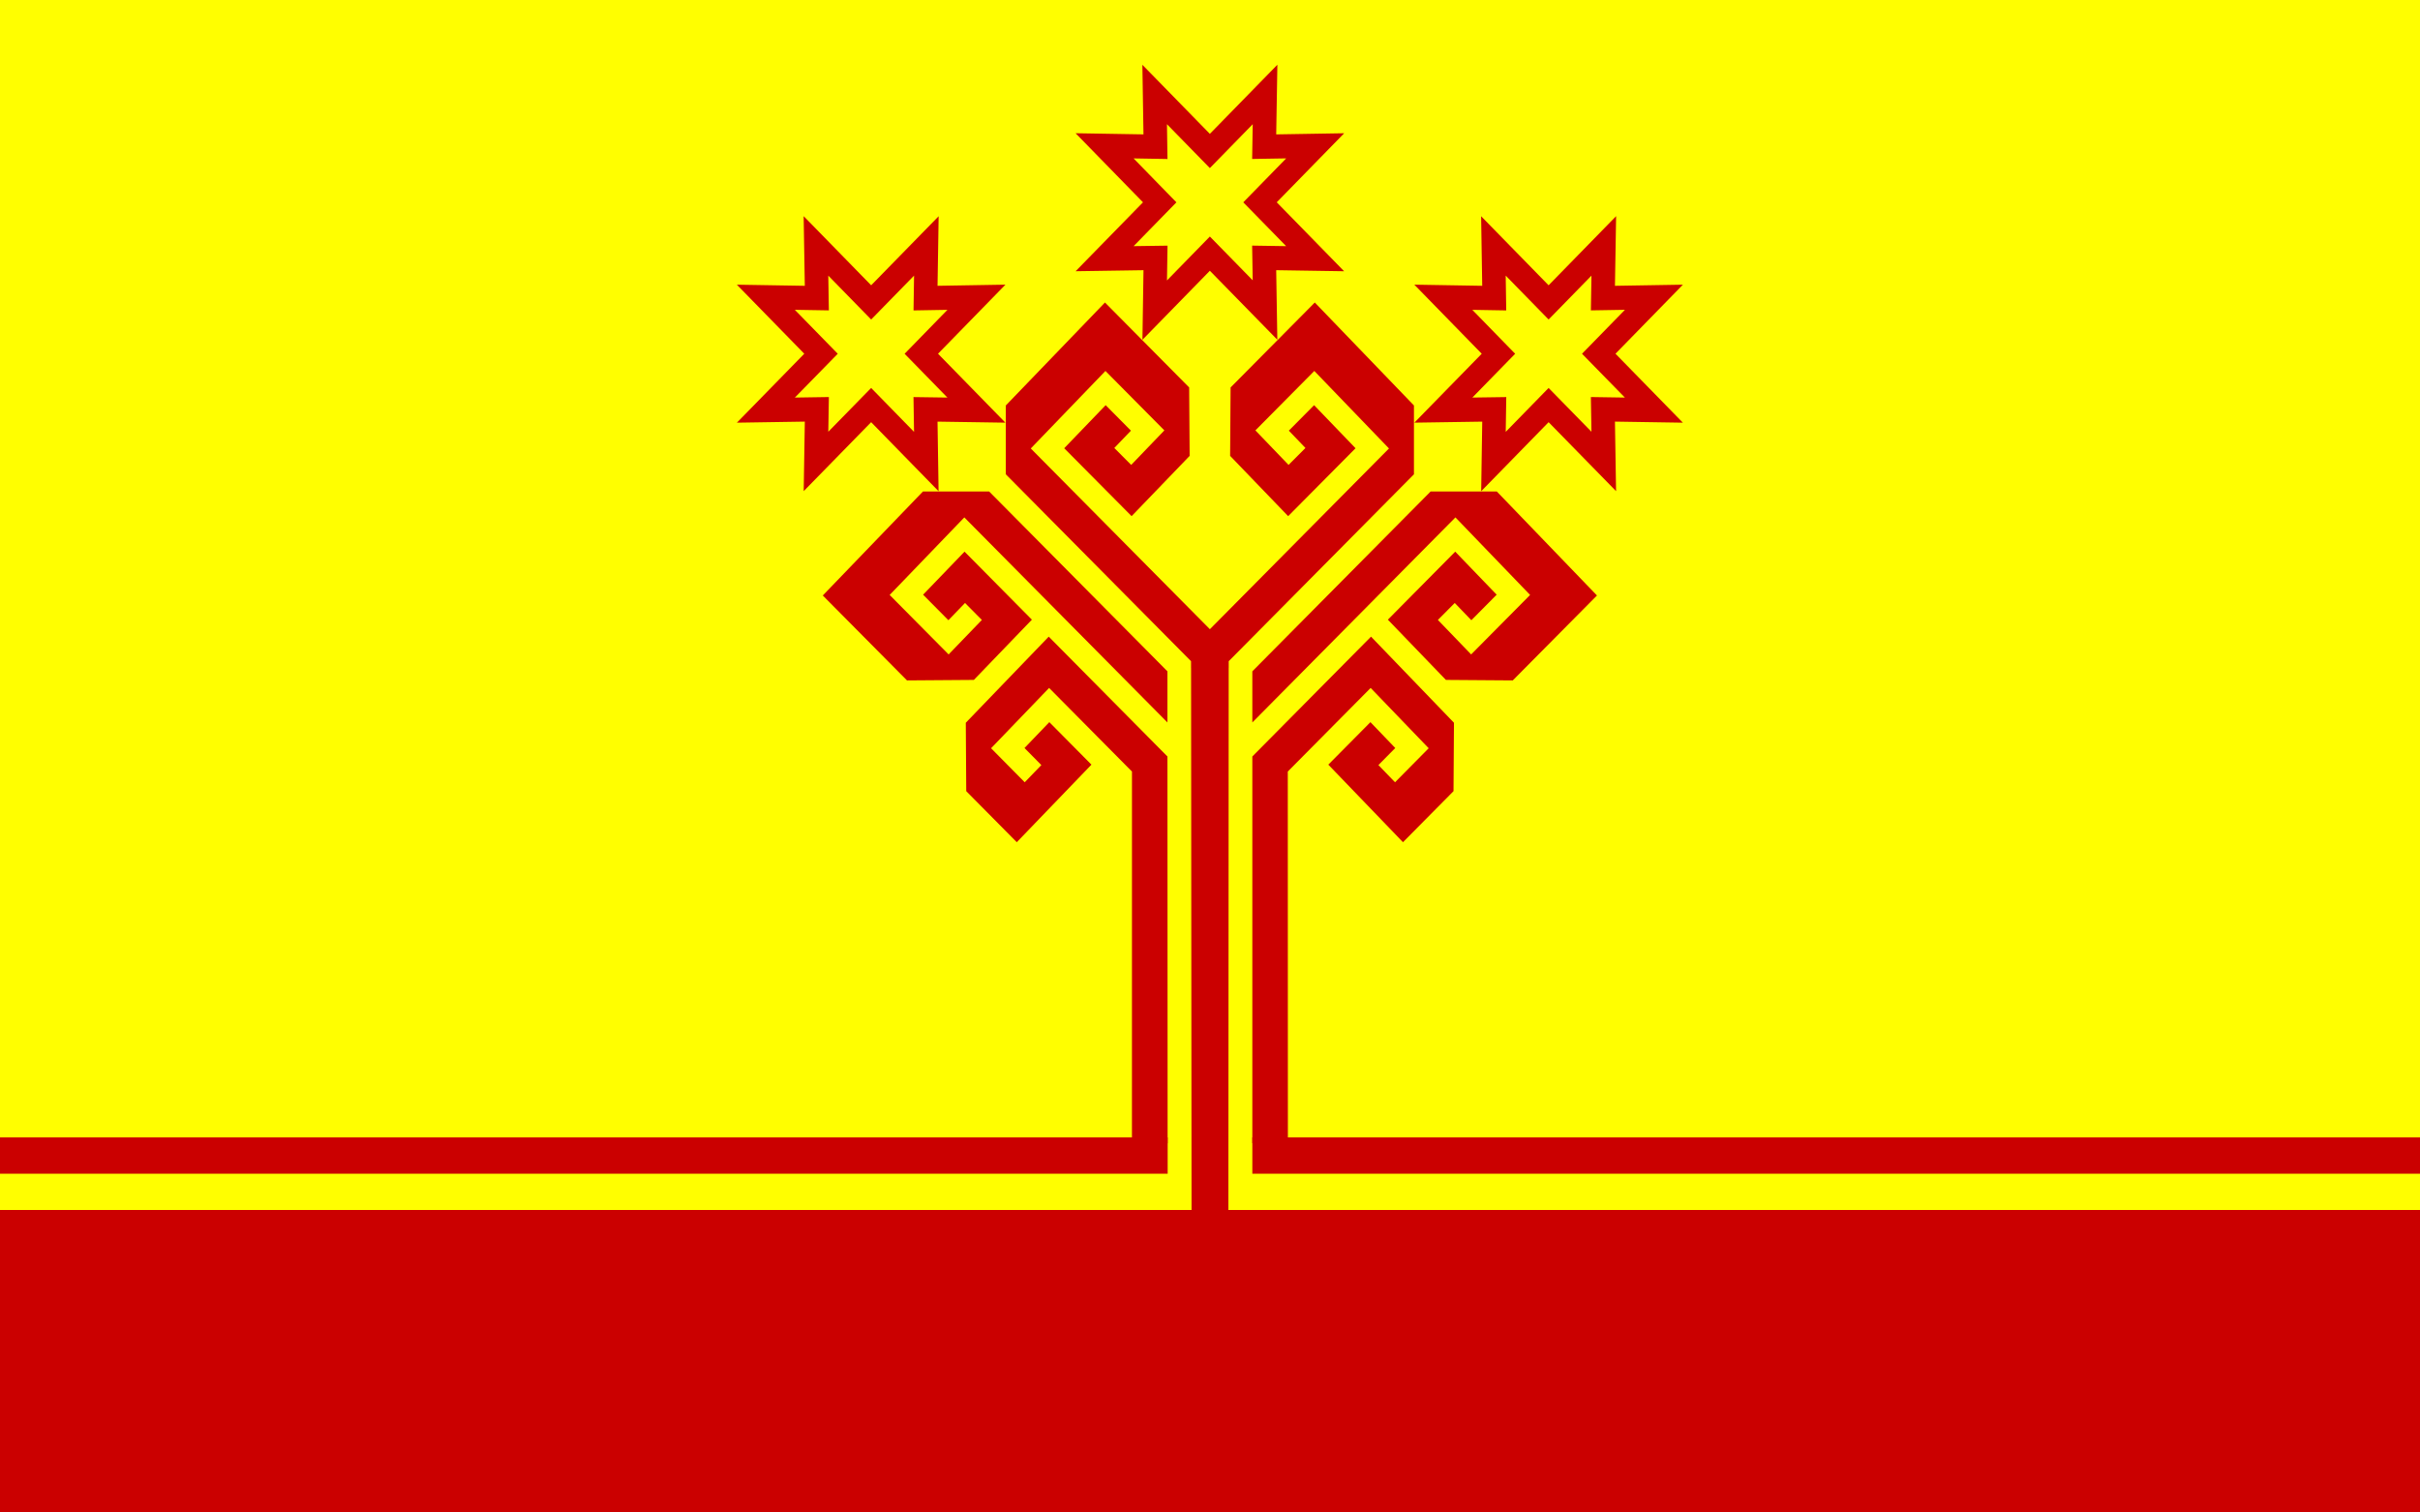
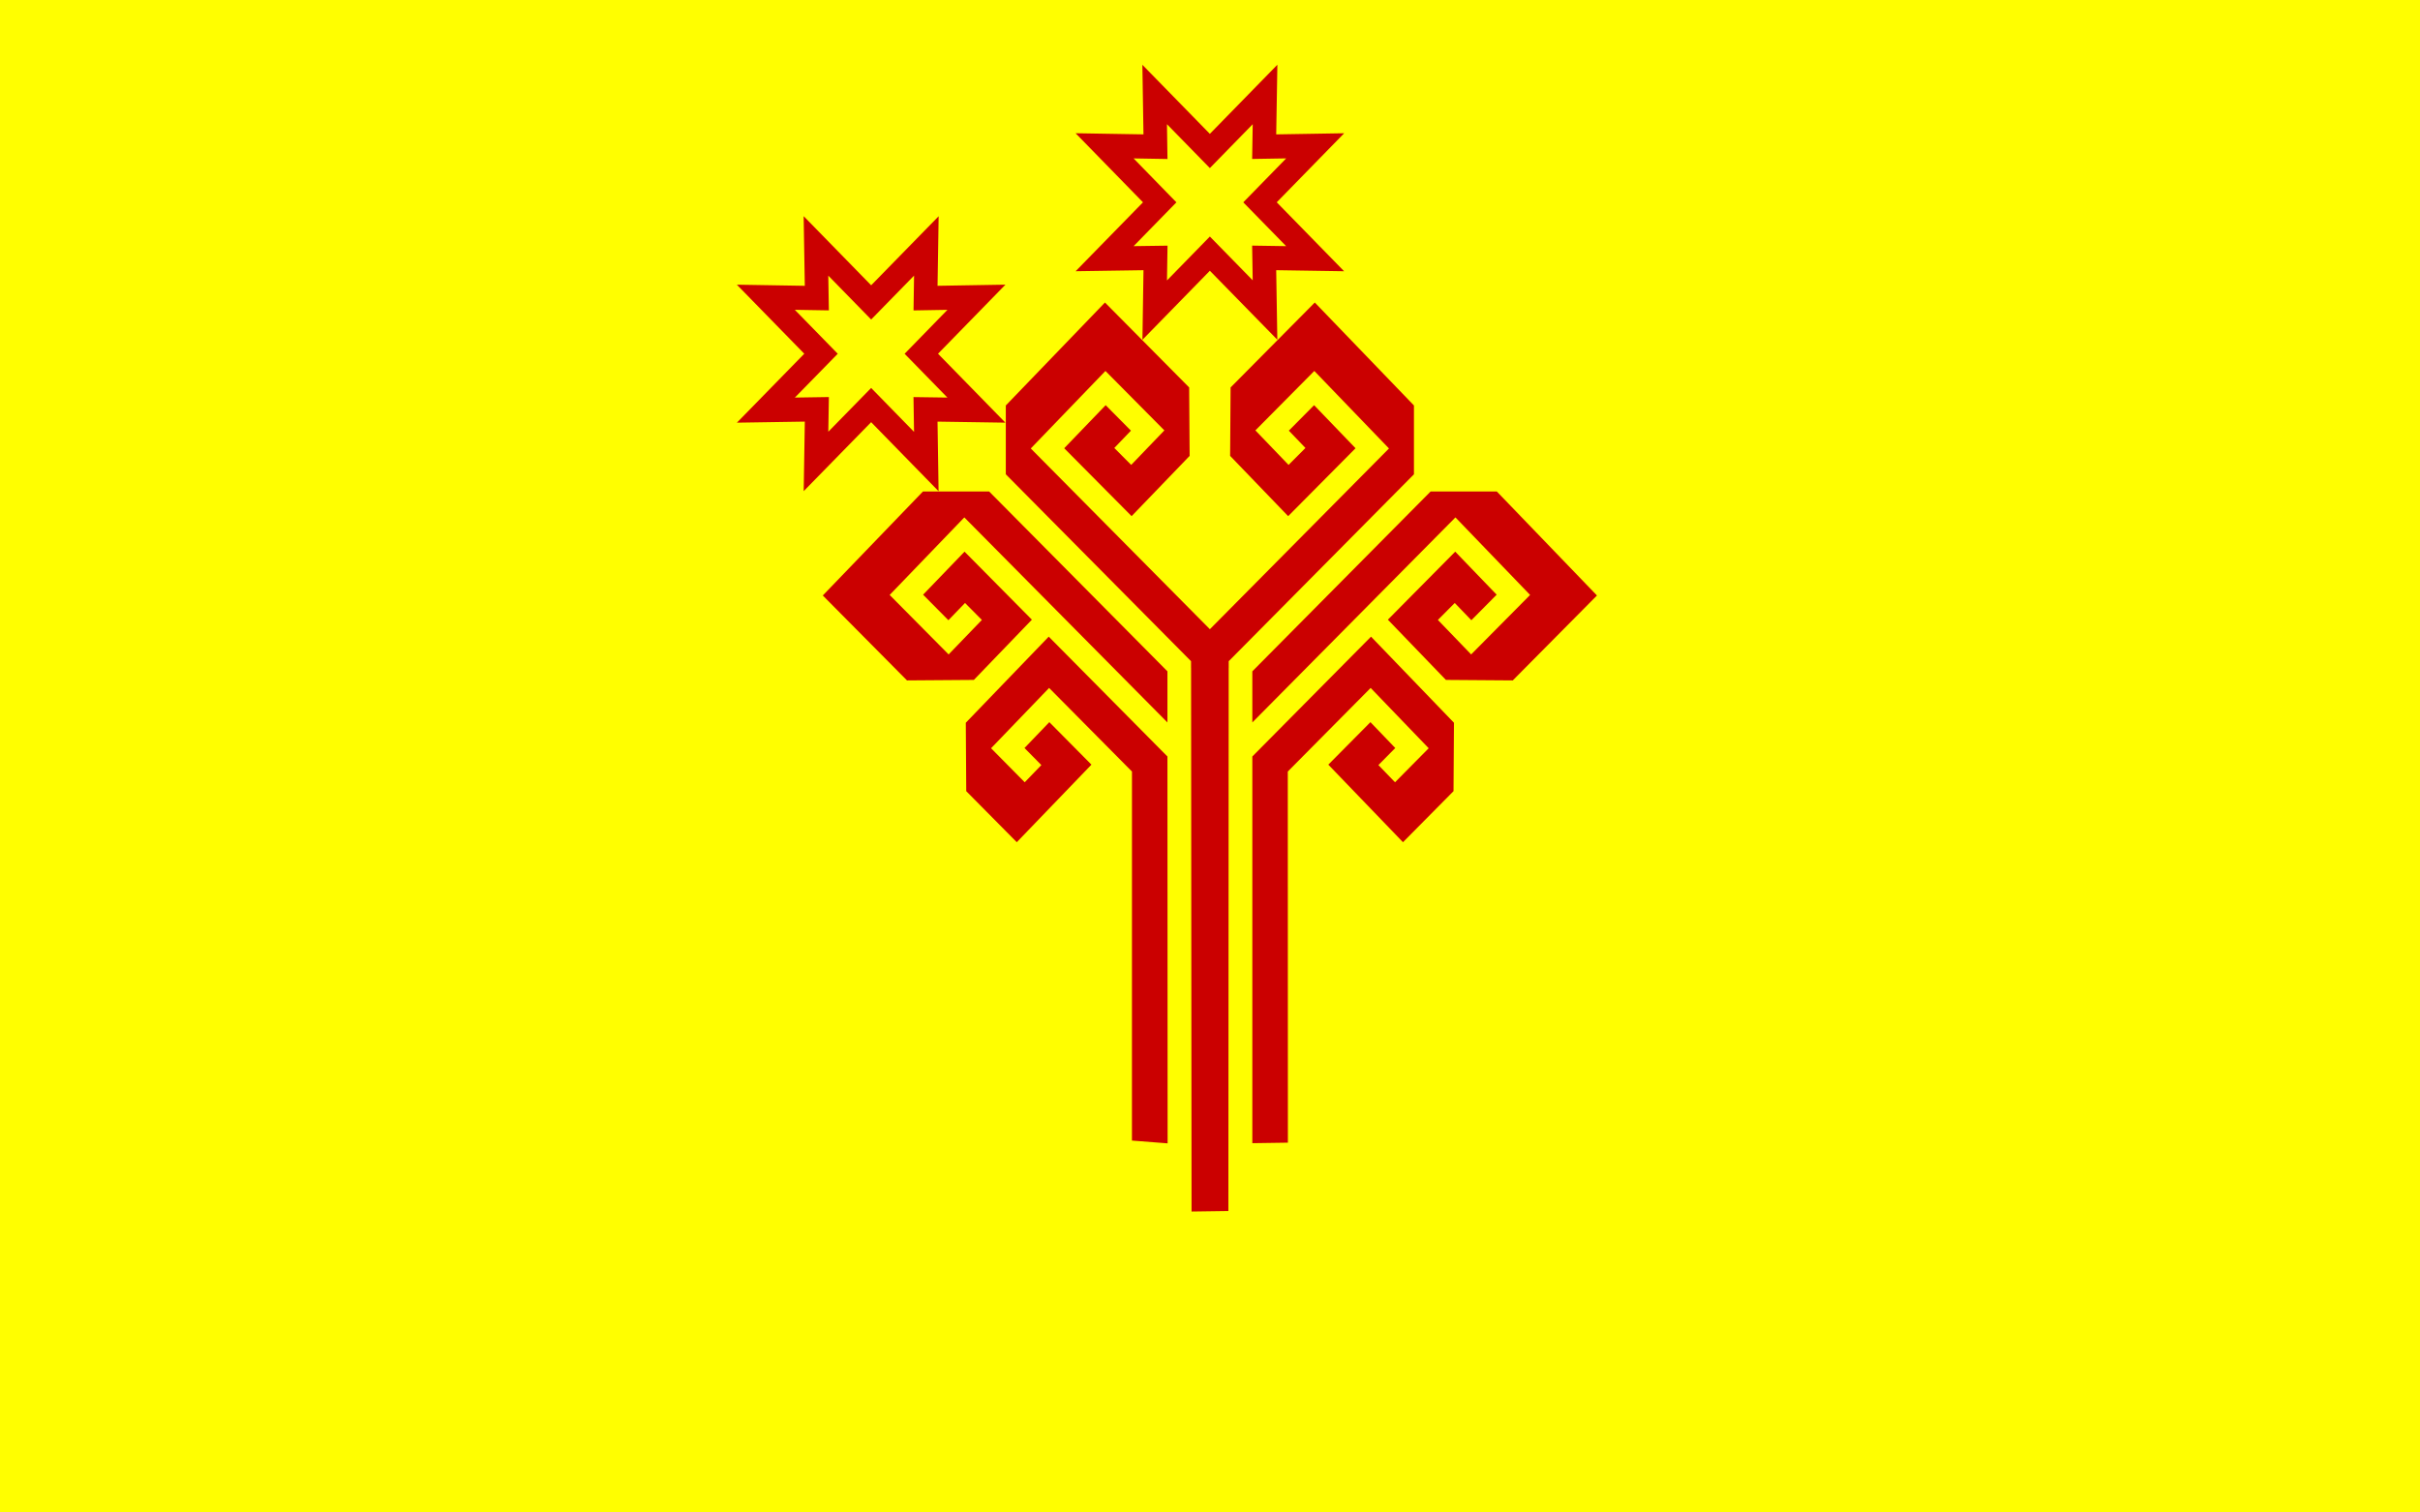
<svg xmlns="http://www.w3.org/2000/svg" version="1.0" width="480" height="300" id="svg1355">
  <rect width="100%" height="100%" fill="#333333" stroke="none" />
  <defs id="defs1358" />
  <g transform="matrix(0.24,0,0,0.24,240,47.433)" id="g26298">
    <rect width="2000" height="1250" x="-1000" y="-197.638" style="fill:#fffe00;fill-opacity:1;stroke:none;stroke-width:30;stroke-miterlimit:4;stroke-dasharray:none;stroke-opacity:1" id="rect24441" />
    <rect width="2000" height="20" x="-1000" y="782.362" style="fill:#fffe00;fill-opacity:1;stroke:none;stroke-width:30;stroke-miterlimit:4;stroke-dasharray:none;stroke-opacity:1" id="rect25316" />
    <g transform="matrix(0.977,0,0,1,-9.945414e-2,-364)" style="fill:#cb0000;fill-opacity:1" id="g24435">
-       <path d="M 229.439,345.068 L 230.374,402.564 L 172.944,401.622 L 229.962,458.713 L 172.981,515.665 L 230.389,514.818 L 229.49,572.337 L 286.537,515.274 L 343.599,572.278 L 342.642,514.803 L 400.094,515.68 L 343.099,458.699 L 400.146,401.637 L 342.65,402.572 L 343.636,345.009 L 286.523,402.137 L 229.439,345.068 z M 250.238,394.143 L 286.526,430.422 L 322.783,394.156 L 322.301,422.882 L 351.093,422.414 L 314.792,458.724 L 351.058,494.937 L 322.288,494.499 L 322.778,523.181 L 286.534,486.99 L 250.255,523.278 L 250.715,494.53 L 222.033,494.931 L 258.224,458.732 L 222.002,422.431 L 250.684,422.913 L 250.238,394.143 z " style="fill:#cb0000;fill-opacity:1;fill-rule:evenodd;stroke:none;stroke-width:20;stroke-linecap:butt;stroke-linejoin:miter;stroke-miterlimit:4;stroke-dasharray:none;stroke-opacity:1" id="path12925" />
      <path d="M -242.719,572.562 L -327.438,658.5 L -256.219,728.688 L -199.656,728.281 L -150.562,678.5 L -207.531,622.281 L -242.594,657.844 L -221.188,678.938 L -207.125,664.688 L -192.875,678.719 L -221,707.219 L -270.875,658.062 L -207.719,593.969 L -35.906,763.438 L -35.906,721.188 L -186.719,572.562 L -242.719,572.562 z M 186.719,572.562 L 35.906,721.188 L 35.906,763.438 L 207.719,593.969 L 270.875,658.062 L 221,707.219 L 192.875,678.719 L 207.125,664.688 L 221.188,678.938 L 242.594,657.844 L 207.531,622.281 L 150.562,678.5 L 199.656,728.281 L 256.219,728.688 L 327.438,658.5 L 242.719,572.562 L 186.719,572.562 z M -136.312,692.531 L -206.469,763.688 L -206.094,820.219 L -163.344,862.406 L -100.188,798.312 L -135.812,763.188 L -156.812,784.562 L -142.562,798.656 L -156.625,812.875 L -185.094,784.75 L -136,734.906 L -65.906,804 L -65.931,1108.998 L -35.756,1111.294 L -35.906,791.562 L -136.312,692.531 z M 136.312,692.531 L 35.906,791.562 L 35.906,1111.148 L 65.988,1110.718 L 65.906,804 L 136,734.906 L 185.094,784.75 L 156.625,812.875 L 142.562,798.656 L 156.812,784.562 L 135.812,763.188 L 100.188,798.312 L 163.344,862.406 L 206.094,820.219 L 206.469,763.688 L 136.312,692.531 z M 0,686.375 L 151.5,537 L 88.344,472.938 L 38.5,522.062 L 66.562,550.594 L 80.844,536.594 L 66.781,522.281 L 88.156,501.219 L 123.219,536.812 L 66.219,592.938 L 17.125,543.125 L 17.531,486.562 L 88.75,416.375 L 172.625,501.469 L 172.625,558.344 L 15.938,712.812 L 15.938,718.375 L 15.906,718.375 C 15.906,718.375 15.644,1167.197 15.644,1167.197 C 15.644,1167.197 -15.497,1167.627 -15.497,1167.627 C -15.497,1167.627 -15.906,718.375 -15.906,718.375 L -15.938,718.375 L -15.938,712.812 L -172.625,558.344 L -172.625,501.469 L -88.75,416.375 L -17.531,486.562 L -17.125,543.125 L -66.219,592.938 L -123.219,536.812 L -88.156,501.219 L -66.781,522.281 L -80.844,536.594 L -66.562,550.594 L -38.5,522.062 L -88.344,472.938 L -151.5,537" style="fill:#cb0000;fill-opacity:1;stroke:none;stroke-width:20;stroke-miterlimit:4;stroke-dasharray:none;stroke-opacity:1" id="rect13824" />
      <path d="M -229.439,345.068 L -230.374,402.564 L -172.944,401.622 L -229.962,458.713 L -172.981,515.665 L -230.389,514.818 L -229.49,572.337 L -286.537,515.274 L -343.599,572.278 L -342.642,514.803 L -400.094,515.68 L -343.099,458.699 L -400.146,401.637 L -342.65,402.572 L -343.636,345.009 L -286.523,402.137 L -229.439,345.068 z M -250.238,394.143 L -286.526,430.422 L -322.783,394.156 L -322.301,422.882 L -351.093,422.414 L -314.792,458.724 L -351.058,494.937 L -322.288,494.499 L -322.778,523.181 L -286.534,486.99 L -250.255,523.278 L -250.715,494.53 L -222.033,494.931 L -258.224,458.732 L -222.002,422.431 L -250.684,422.913 L -250.238,394.143 z " style="fill:#cb0000;fill-opacity:1;fill-rule:evenodd;stroke:none;stroke-width:20;stroke-linecap:butt;stroke-linejoin:miter;stroke-miterlimit:4;stroke-dasharray:none;stroke-opacity:1" id="path23551" />
      <path d="M -57.105,219.921 L -56.17,277.417 L -113.6,276.474 L -56.582,333.566 L -113.563,390.517 L -56.155,389.67 L -57.054,447.189 L -0.006,390.127 L 57.056,447.13 L 56.098,389.656 L 113.551,390.532 L 56.555,333.551 L 113.602,276.489 L 56.106,277.425 L 57.093,219.862 L -0.021,276.99 L -57.105,219.921 z M -36.305,268.996 L -0.017,305.274 L 36.239,269.008 L 35.757,297.735 L 64.549,297.267 L 28.249,333.577 L 64.515,369.789 L 35.744,369.351 L 36.234,398.033 L -0.01,361.843 L -36.289,398.131 L -35.828,369.383 L -64.51,369.784 L -28.32,333.584 L -64.542,297.283 L -35.86,297.766 L -36.305,268.996 z " style="fill:#cb0000;fill-opacity:1;fill-rule:evenodd;stroke:none;stroke-width:20;stroke-linecap:butt;stroke-linejoin:miter;stroke-miterlimit:4;stroke-dasharray:none;stroke-opacity:1" id="path23560" />
    </g>
-     <rect width="2000" height="250" x="-1000" y="802.362" style="fill:#cb0000;fill-opacity:1;stroke:none;stroke-width:30;stroke-miterlimit:4;stroke-dasharray:none;stroke-opacity:1" id="rect25318" />
-     <path d="M 34.991,742.38 L 1000,742.362 L 1000,772.362 L 34.991,772.38 M -34.991,772.362 L -1000,772.362 L -1000,742.362 L -34.991,742.344" style="fill:#cb0000;fill-opacity:1;stroke:none;stroke-width:30;stroke-miterlimit:4;stroke-opacity:1" id="rect25320" />
  </g>
</svg>